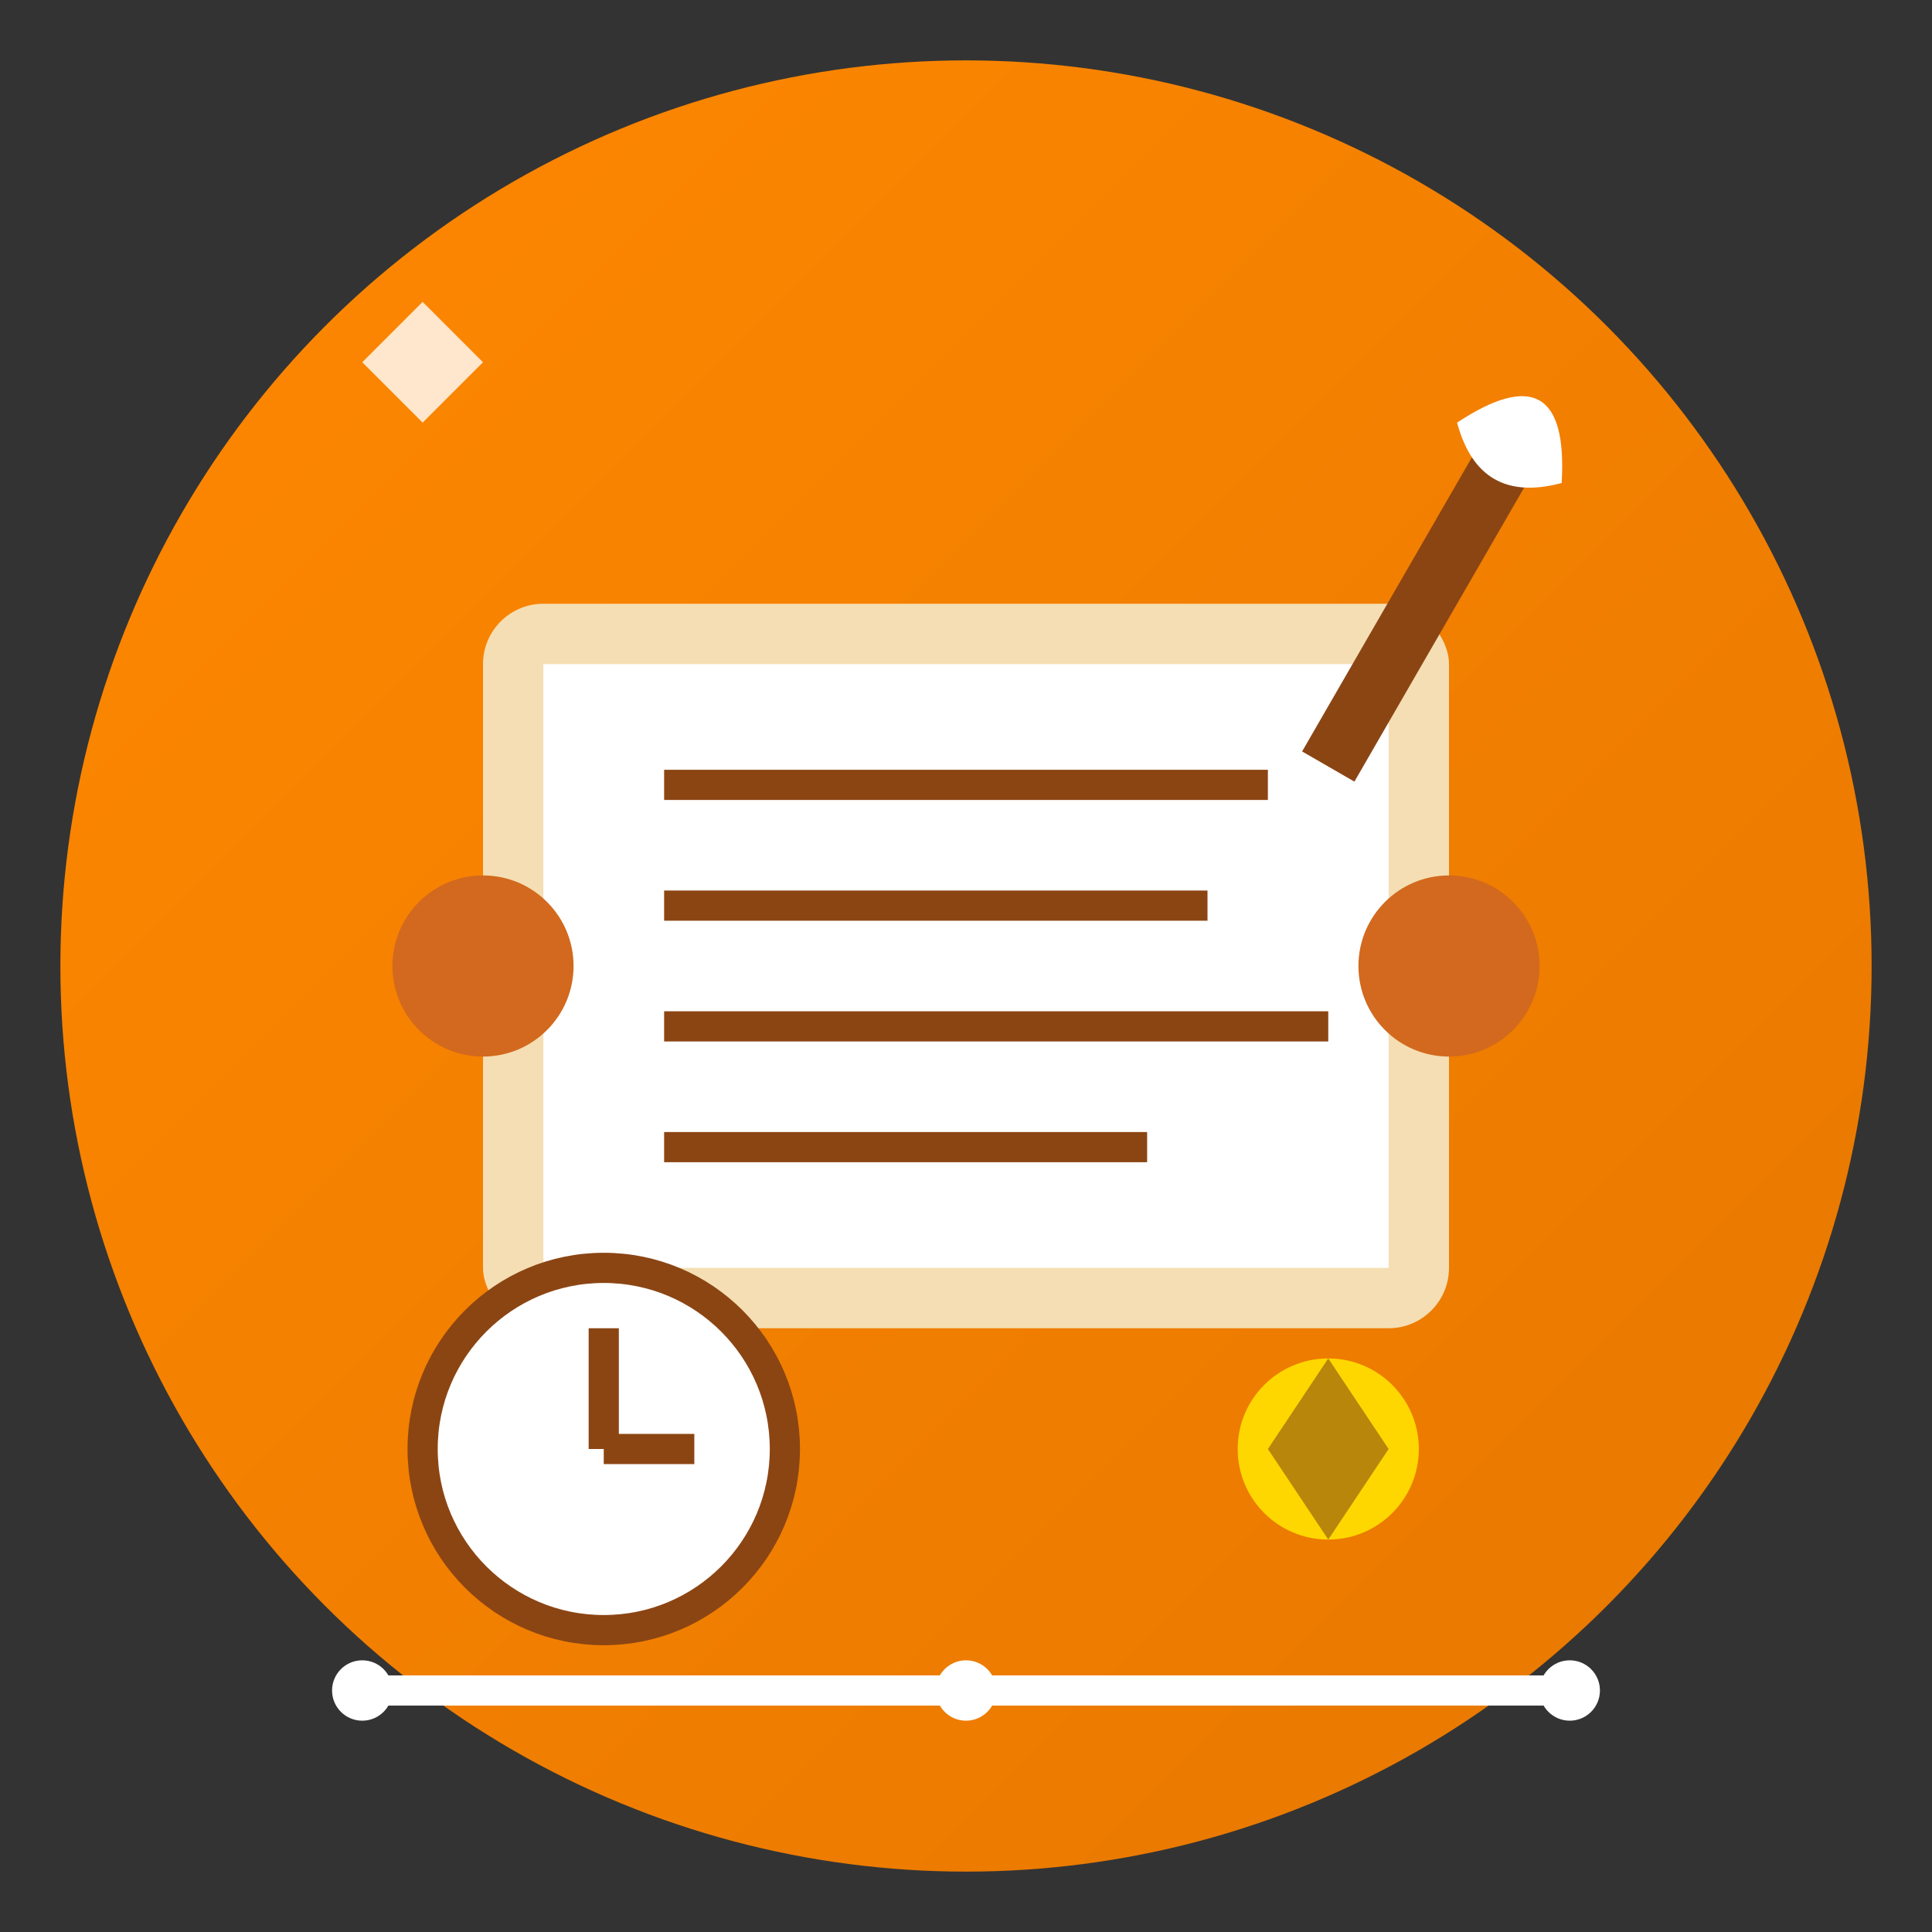
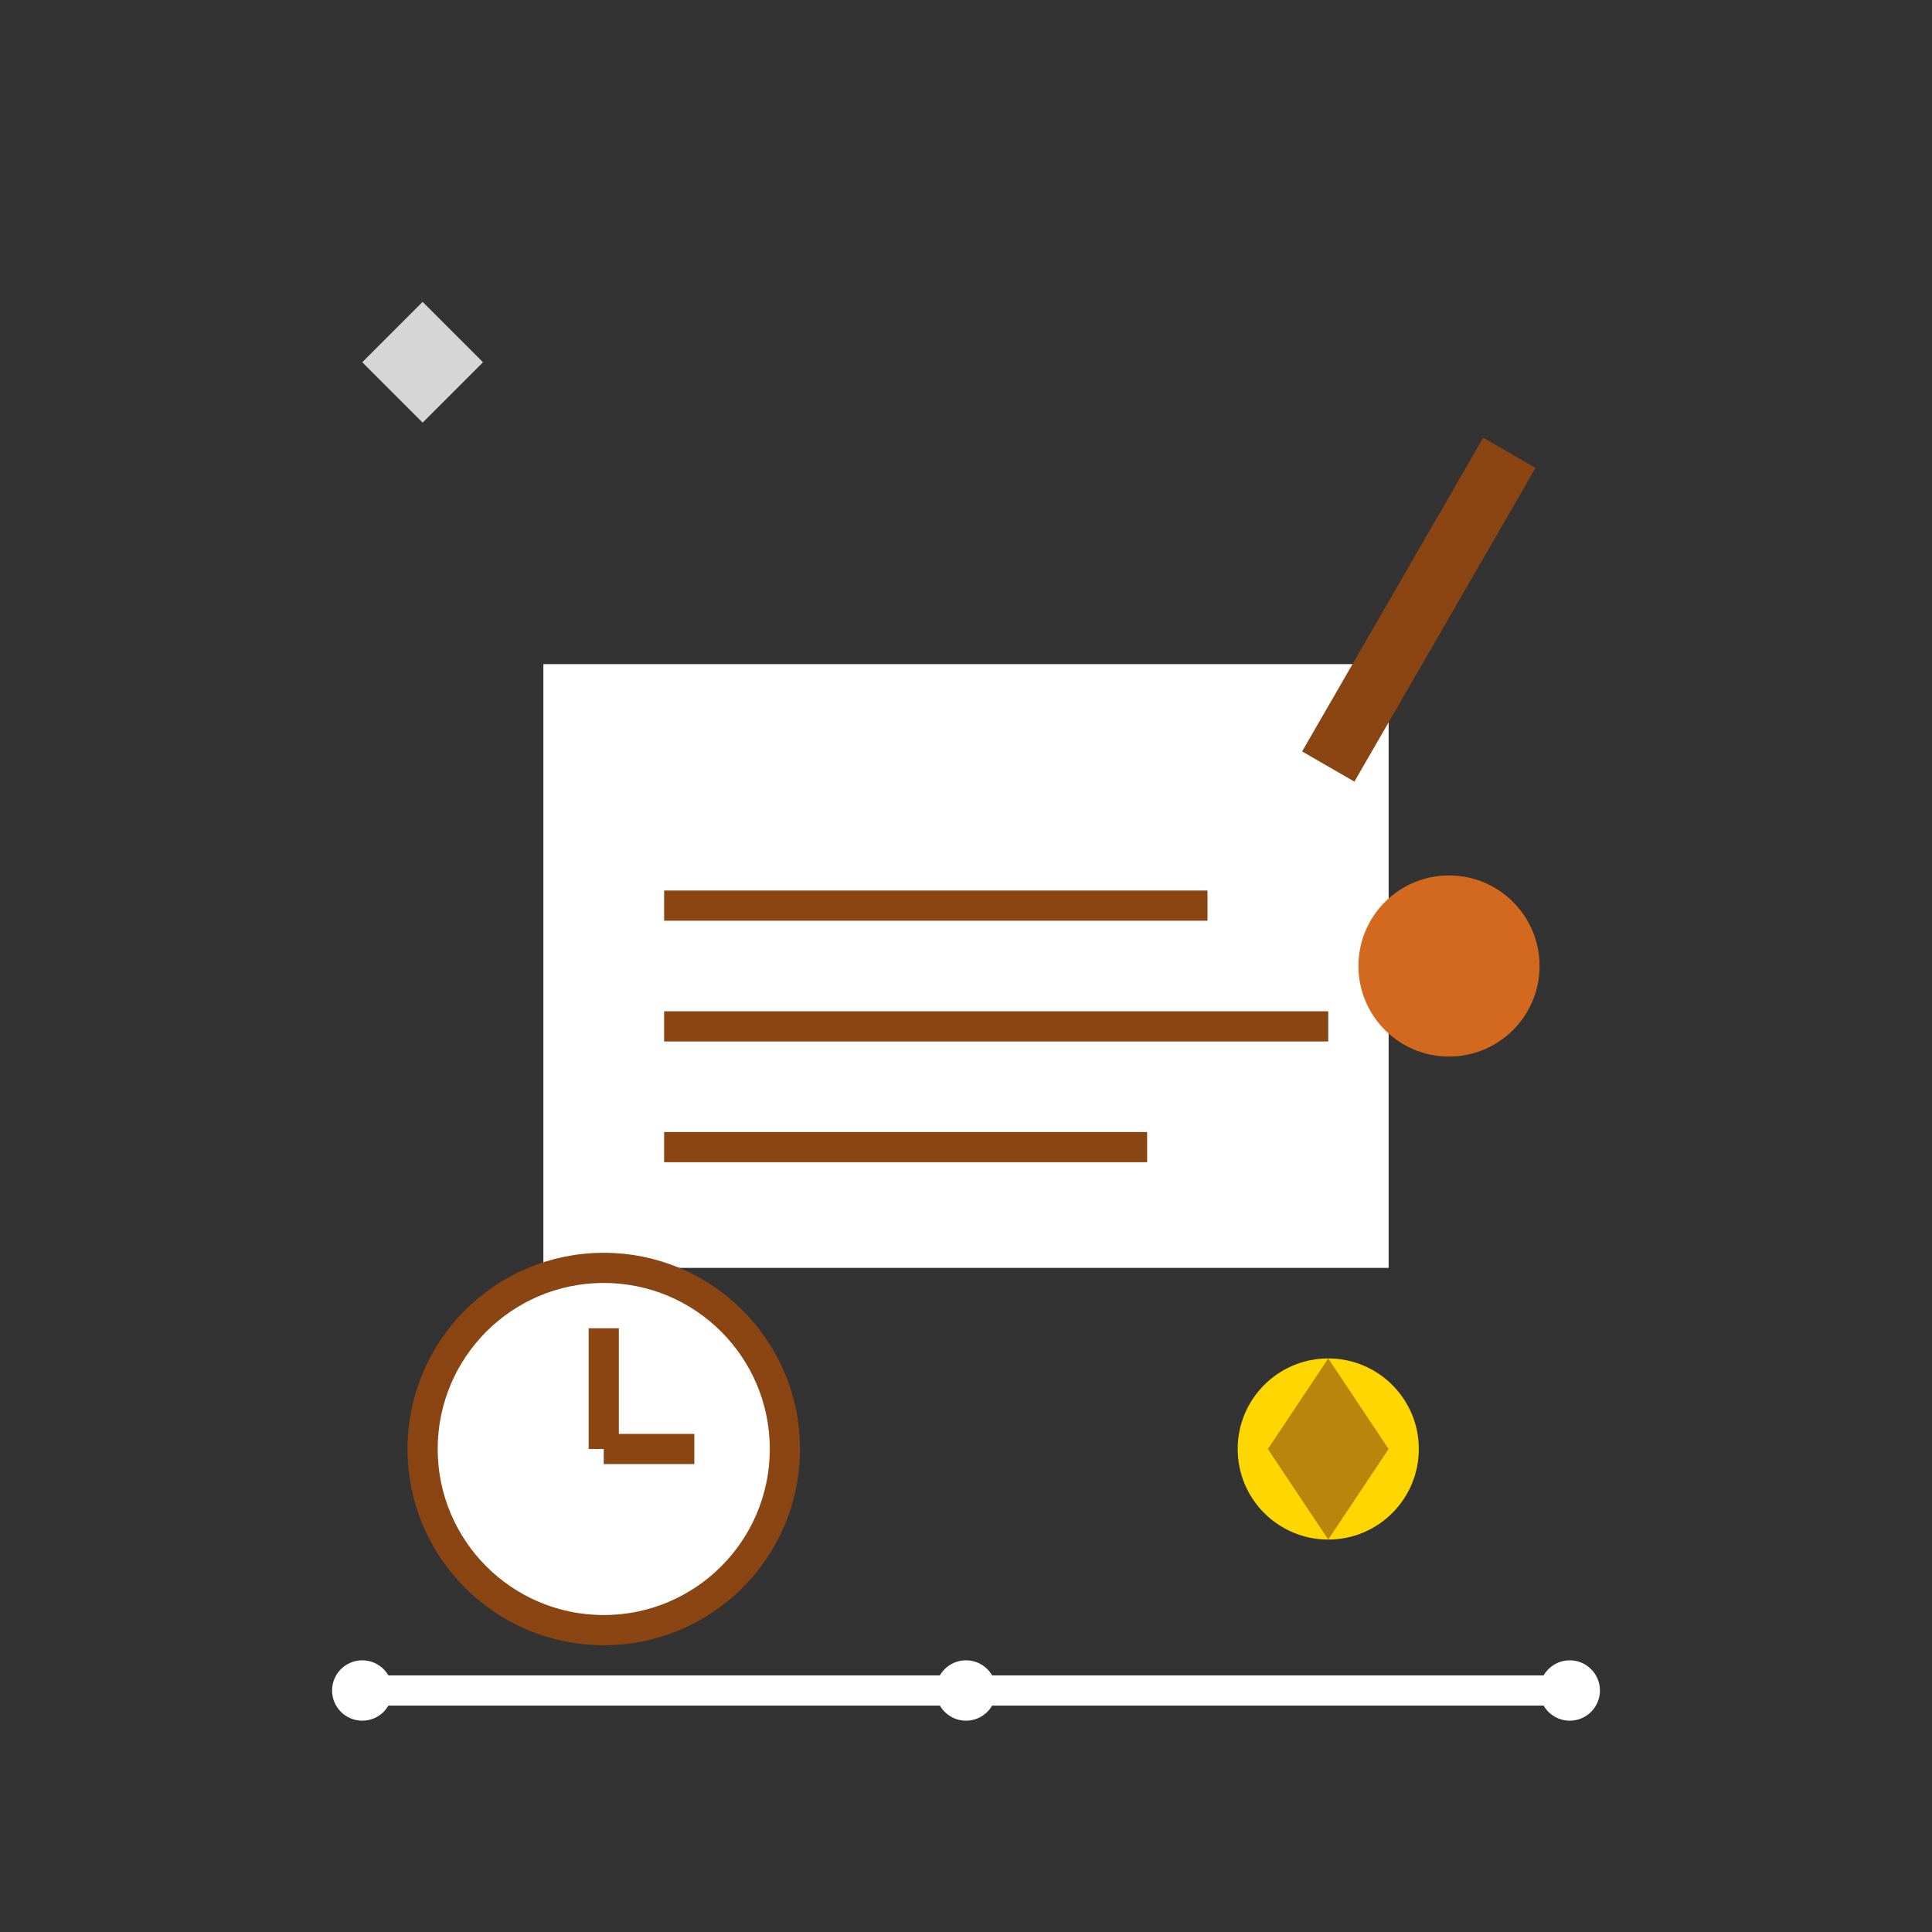
<svg xmlns="http://www.w3.org/2000/svg" width="64" height="64" viewBox="0 0 64 64" fill="none">
  <rect x="0" y="0" width="64" height="64" fill="#333333" stroke="none" />
  <defs>
    <linearGradient id="historyGradient" x1="0%" y1="0%" x2="100%" y2="100%">
      <stop offset="0%" style="stop-color:#ff8800;stop-opacity:1" />
      <stop offset="100%" style="stop-color:#e67700;stop-opacity:1" />
    </linearGradient>
  </defs>
-   <circle cx="32" cy="32" r="30" fill="url(#historyGradient)" />
-   <rect x="16" y="20" width="32" height="24" rx="2" fill="#F5DEB3" />
  <rect x="18" y="22" width="28" height="20" fill="white" />
-   <circle cx="16" cy="32" r="3" fill="#D2691E" />
  <circle cx="48" cy="32" r="3" fill="#D2691E" />
-   <line x1="22" y1="26" x2="42" y2="26" stroke="#8B4513" stroke-width="1" />
  <line x1="22" y1="30" x2="40" y2="30" stroke="#8B4513" stroke-width="1" />
  <line x1="22" y1="34" x2="44" y2="34" stroke="#8B4513" stroke-width="1" />
  <line x1="22" y1="38" x2="38" y2="38" stroke="#8B4513" stroke-width="1" />
  <g transform="translate(50,15) rotate(30)">
    <line x1="0" y1="0" x2="0" y2="12" stroke="#8B4513" stroke-width="2" />
-     <path d="M-2 0 Q0 -4 2 0 Q0 2 -2 0" fill="white" />
+     <path d="M-2 0 Q0 2 -2 0" fill="white" />
  </g>
  <circle cx="20" cy="48" r="6" fill="white" stroke="#8B4513" stroke-width="1" />
  <line x1="20" y1="48" x2="20" y2="44" stroke="#8B4513" stroke-width="1" />
  <line x1="20" y1="48" x2="23" y2="48" stroke="#8B4513" stroke-width="1" />
  <circle cx="44" cy="48" r="3" fill="#FFD700" />
  <polygon points="44,45 46,48 44,51 42,48" fill="#B8860B" />
  <g transform="translate(10,10)">
    <polygon points="2,2 4,0 6,2 4,4" fill="white" opacity="0.8" />
  </g>
  <circle cx="12" cy="56" r="1" fill="white" />
  <circle cx="32" cy="56" r="1" fill="white" />
  <circle cx="52" cy="56" r="1" fill="white" />
  <line x1="12" y1="56" x2="52" y2="56" stroke="white" stroke-width="1" />
</svg>